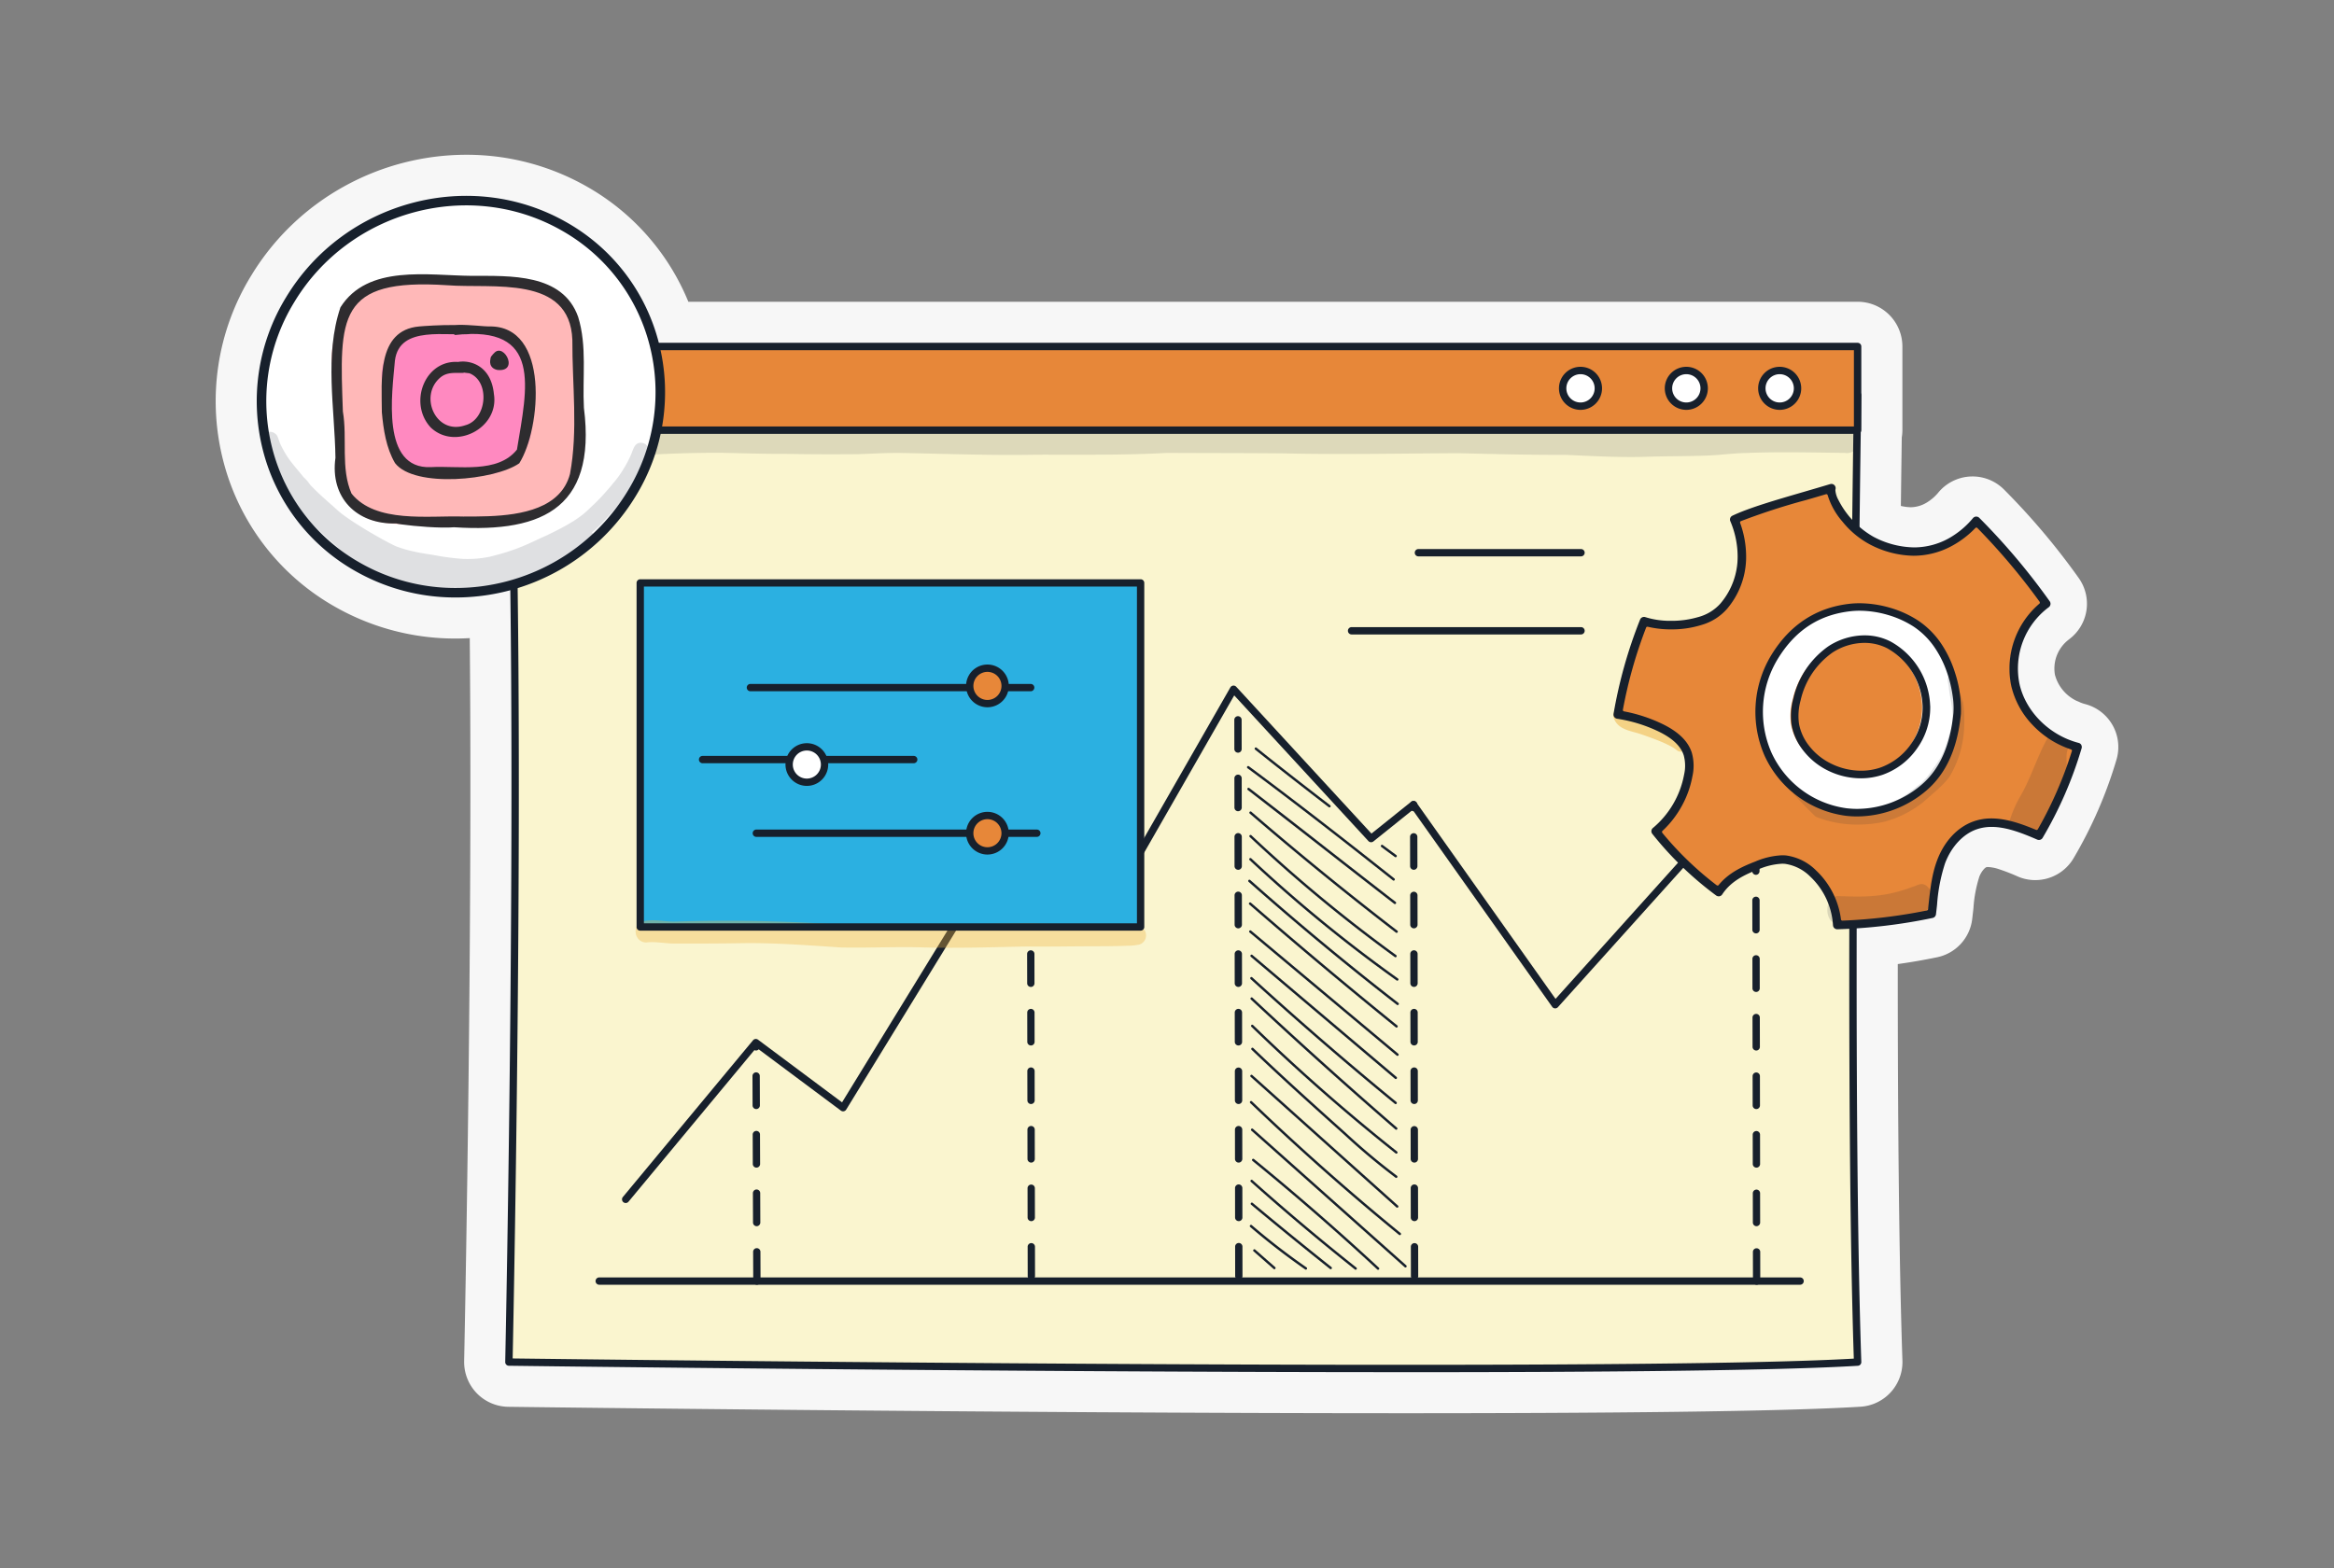
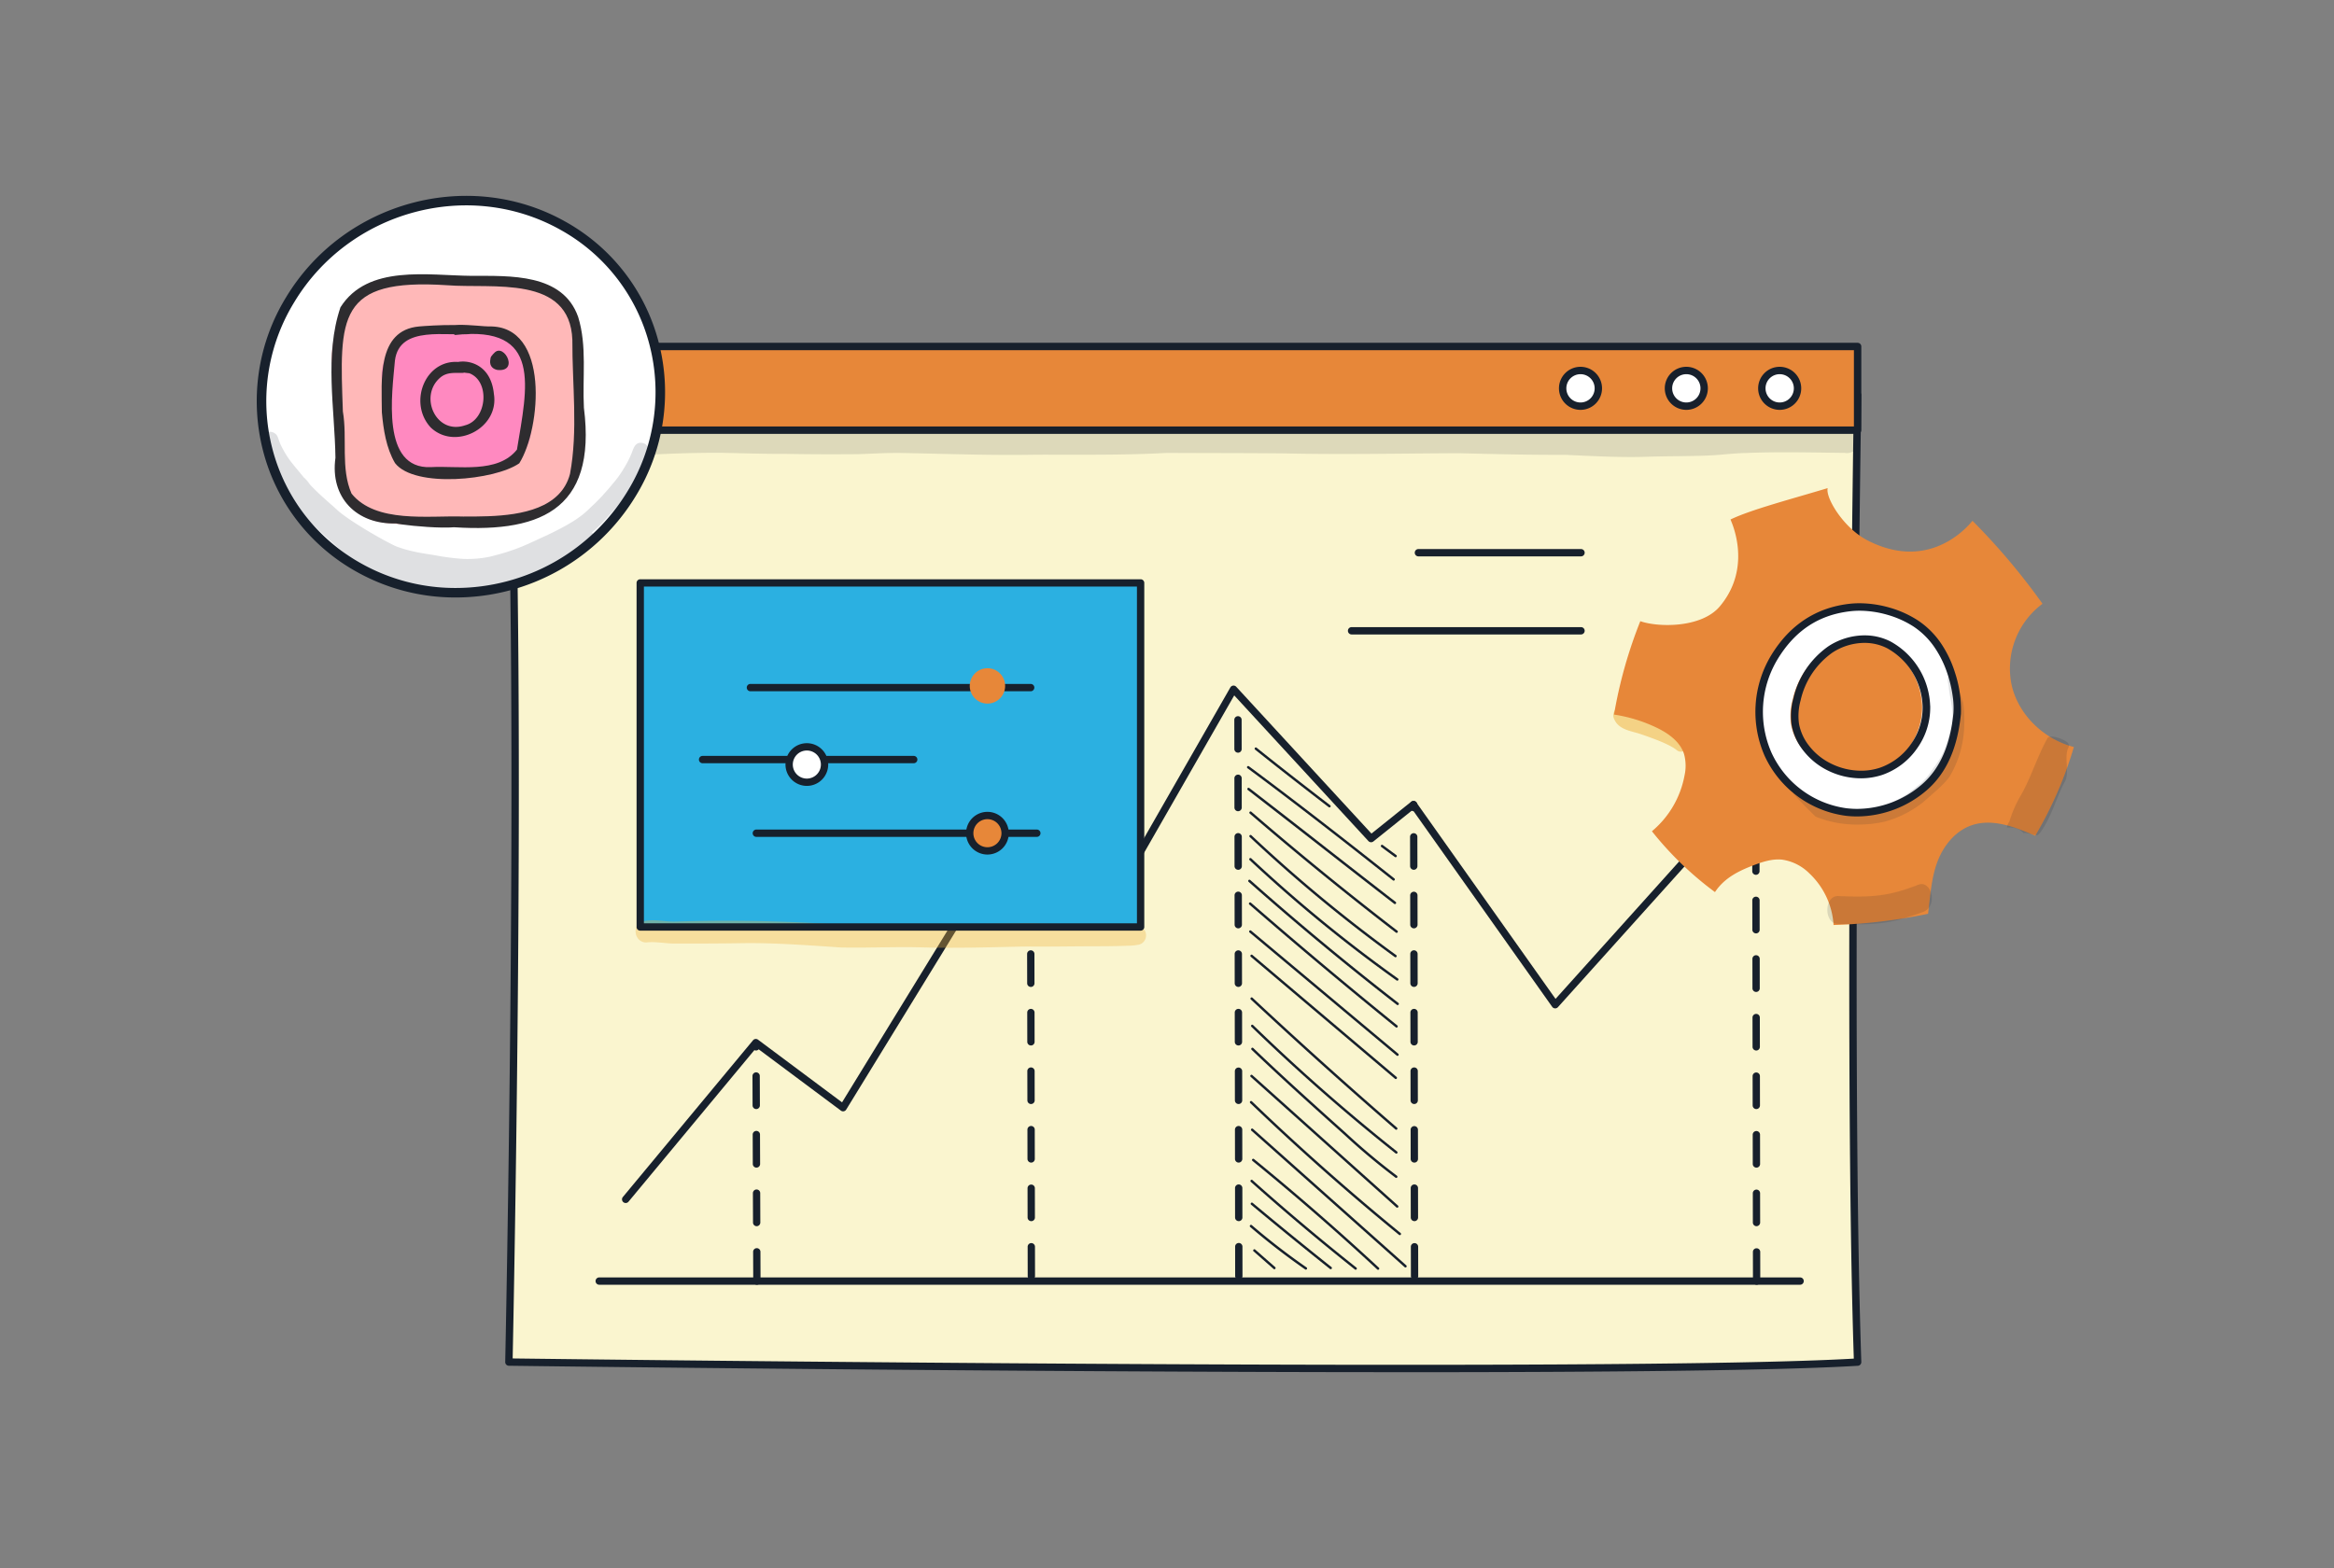
<svg xmlns="http://www.w3.org/2000/svg" width="625" height="420" viewBox="0 0 625 420">
  <rect x="0" y="0" width="625" height="420" fill="#808080" stroke="none" />
  <defs>
    <clipPath id="clip-path">
      <rect id="Rectangle_7994" data-name="Rectangle 7994" width="625" height="420" transform="translate(8622 2301)" fill="#e2e2e2" stroke="#c6c6c6" stroke-width="2" stroke-dasharray="10" />
    </clipPath>
    <clipPath id="clip-path-2">
      <rect id="Rectangle_8131" data-name="Rectangle 8131" width="361.683" height="7.825" transform="translate(78.076 73.135)" fill="none" />
    </clipPath>
    <clipPath id="clip-path-3">
      <rect id="Rectangle_8130" data-name="Rectangle 8130" width="361.673" height="7.823" transform="translate(78.079 73.137)" fill="none" />
    </clipPath>
    <clipPath id="clip-path-4">
      <rect id="Rectangle_8133" data-name="Rectangle 8133" width="103.591" height="49.395" transform="translate(12.338 74.207)" fill="none" />
    </clipPath>
    <clipPath id="clip-path-5">
      <rect id="Rectangle_8132" data-name="Rectangle 8132" width="103.591" height="49.387" transform="translate(12.338 74.215)" fill="none" />
    </clipPath>
    <clipPath id="clip-path-6">
      <rect id="Rectangle_8136" data-name="Rectangle 8136" width="136.723" height="7.38" transform="translate(112.44 205.047)" fill="none" />
    </clipPath>
    <clipPath id="clip-path-7">
      <rect id="Rectangle_8135" data-name="Rectangle 8135" width="136.72" height="7.377" transform="translate(112.443 205.05)" fill="none" />
    </clipPath>
    <clipPath id="clip-path-8">
      <rect id="Rectangle_8138" data-name="Rectangle 8138" width="19.819" height="12.145" transform="translate(374.223 147.756)" fill="none" />
    </clipPath>
    <clipPath id="clip-path-9">
      <rect id="Rectangle_8137" data-name="Rectangle 8137" width="19.819" height="12.146" transform="translate(374.224 147.755)" fill="none" />
    </clipPath>
    <clipPath id="clip-path-10">
      <rect id="Rectangle_8140" data-name="Rectangle 8140" width="45.935" height="40.368" transform="translate(422.342 139.048)" fill="none" />
    </clipPath>
    <clipPath id="clip-path-12">
      <rect id="Rectangle_8142" data-name="Rectangle 8142" width="16.597" height="26.412" transform="translate(479.667 155.847)" fill="none" />
    </clipPath>
    <clipPath id="clip-path-13">
      <rect id="Rectangle_8141" data-name="Rectangle 8141" width="16.597" height="26.41" transform="translate(479.667 155.848)" fill="none" />
    </clipPath>
    <clipPath id="clip-path-14">
      <rect id="Rectangle_8144" data-name="Rectangle 8144" width="27.985" height="10.795" transform="translate(431.571 195.344)" fill="none" />
    </clipPath>
    <clipPath id="clip-path-15">
      <rect id="Rectangle_8143" data-name="Rectangle 8143" width="27.984" height="10.793" transform="translate(431.572 195.344)" fill="none" />
    </clipPath>
  </defs>
  <g id="publicite-instagram-ads-illustration-grand" transform="translate(-8622 -2301)" clip-path="url(#clip-path)">
-     <path id="Tracé_38819" data-name="Tracé 38819" d="M507.98,152.848l-.047-.083a11.886,11.886,0,0,0-7.4-5.646l.052.014a10.925,10.925,0,0,1-1.184-.389c-.377-.179-.757-.345-1.144-.5a10.834,10.834,0,0,1-5.743-6.953,9.735,9.735,0,0,1,3.778-9.484l-.006-.008a11.871,11.871,0,0,0,2.637-16.372l-.031-.045a187.369,187.369,0,0,0-20-23.7,11.9,11.9,0,0,0-8.3-3.517h-.188l-.617.018a11.9,11.9,0,0,0-8.536,4.337l.033-.04a12.331,12.331,0,0,1-2.873,2.537l-.068.044a8.439,8.439,0,0,1-4.476,1.349,13.179,13.179,0,0,1-2.608-.347c.09-7.33.174-13.544.24-18.346a11.949,11.949,0,0,0,.166-1.944V51.339A11.988,11.988,0,0,0,439.678,39.37H126.569A62.806,62.806,0,0,0,99.307,8.47,65.006,65.006,0,0,0,67.106,0,67.7,67.7,0,0,0,34.5,8.412,66.9,66.9,0,0,0,9.491,32.4,64.167,64.167,0,0,0,2.059,82.109,62.8,62.8,0,0,0,32.043,121.12a65.012,65.012,0,0,0,32.074,8.462h.125c1.266,0,2.53-.044,3.793-.116.116,12.732.166,25.921.166,39.154,0,76-1.646,153.394-1.67,154.5v.251a12.027,12.027,0,0,0,3.236,8.207l.231.239a12.011,12.011,0,0,0,8.285,3.55h.085c1.992.025,133.3,1.716,239.64,1.721,26.8,0,52.01-.107,73.2-.377,10.6-.135,20.183-.31,28.473-.534s15.278-.495,20.746-.83h.009a11.988,11.988,0,0,0,11.244-11.964c0-.134,0-.266-.007-.4v-.007c-.931-27.529-1.244-65.5-1.243-103.8v-2.4q5.3-.738,10.541-1.826a11.885,11.885,0,0,0,9.39-10.235c.1-.813.181-1.56.256-2.209l.019-.194.017-.142.016-.157c.021-.19.033-.341.043-.487a34.98,34.98,0,0,1,1.56-8.177,6.7,6.7,0,0,1,1.22-2,3.056,3.056,0,0,1,.5-.444l.089-.054a1.392,1.392,0,0,1,.41-.068h.108a10.551,10.551,0,0,1,2.911.573,51.887,51.887,0,0,1,5.038,1.955h-.012a11.857,11.857,0,0,0,4.712.976h.008a11.9,11.9,0,0,0,10.175-5.74l.054-.091A117.043,117.043,0,0,0,509,162l.009-.03a11.9,11.9,0,0,0-1.026-9.124" transform="translate(8679.758 2342.456)" fill="#f7f7f7" />
    <path id="Tracé_38820" data-name="Tracé 38820" d="M78.516,323.383s3.788-175.019,0-259.009H439.679s-2.83,175.128,0,259.009c-63.445,3.9-361.163,0-361.163,0" transform="translate(8679.758 2342.456)" fill="#faf5cf" />
    <path id="Tracé_38821" data-name="Tracé 38821" d="M318,326.09c-106.225,0-237.514-1.693-239.494-1.719a.987.987,0,0,1-.976-1v-.012c.038-1.751,3.745-175.948,0-258.943a.989.989,0,0,1,.944-1.032H439.677a.992.992,0,0,1,.988,1V64.4c-.028,1.751-2.794,176.061,0,258.959a.987.987,0,0,1-.927,1.02c-21.029,1.29-68.211,1.721-121.743,1.721M79.523,322.413c18.956.241,296.361,3.689,359.134.045-2.636-80.01-.207-242.73.016-257.09H79.548c3.525,80.156.273,242.732-.024,257.044" transform="translate(8679.758 2342.456)" fill="#17202c" />
    <rect id="Rectangle_8129" data-name="Rectangle 8129" width="361.163" height="22.408" transform="translate(8758.273 2393.814)" fill="#e78739" />
    <path id="Tracé_38822" data-name="Tracé 38822" d="M439.677,74.754H78.514a.988.988,0,0,1-.988-.988V51.358a.99.99,0,0,1,.988-.99H439.677a.989.989,0,0,1,.988.99V73.766a.988.988,0,0,1-.988.988M79.5,72.776H438.685V52.34H79.5Z" transform="translate(8679.758 2342.456)" fill="#17202c" />
    <path id="Tracé_38823" data-name="Tracé 38823" d="M360.685,62.56a4.778,4.778,0,1,1,4.778,4.778,4.778,4.778,0,0,1-4.778-4.778" transform="translate(8679.758 2342.456)" fill="#fff" />
    <path id="Tracé_38824" data-name="Tracé 38824" d="M365.469,68.328a5.767,5.767,0,1,1,5.766-5.768,5.767,5.767,0,0,1-5.766,5.768m0-9.556a3.79,3.79,0,1,0,3.79,3.79,3.79,3.79,0,0,0-3.79-3.79" transform="translate(8679.758 2342.456)" fill="#17202c" />
    <path id="Tracé_38825" data-name="Tracé 38825" d="M389.028,62.56a4.778,4.778,0,1,1,4.778,4.778,4.778,4.778,0,0,1-4.778-4.778" transform="translate(8679.758 2342.456)" fill="#fff" />
    <path id="Tracé_38826" data-name="Tracé 38826" d="M393.806,68.328a5.767,5.767,0,1,1,5.766-5.768,5.767,5.767,0,0,1-5.766,5.768m0-9.556a3.79,3.79,0,1,0,3.79,3.79,3.79,3.79,0,0,0-3.79-3.79" transform="translate(8679.758 2342.456)" fill="#17202c" />
    <g id="Groupe_11539" data-name="Groupe 11539" transform="translate(8679.758 2342.456)" opacity="0.129">
      <g id="Groupe_11538" data-name="Groupe 11538">
        <g id="Groupe_11537" data-name="Groupe 11537" clip-path="url(#clip-path-2)">
          <g id="Groupe_11536" data-name="Groupe 11536">
            <g id="Groupe_11535" data-name="Groupe 11535" clip-path="url(#clip-path-3)">
              <path id="Tracé_38827" data-name="Tracé 38827" d="M438.418,74.785a2.824,2.824,0,0,0-1.446-.362c-.9-.1-1.812-.01-2.711-.111-3.7-.178-7.4-.273-11.1-.352-11.117-.379-22.192.9-33.3.707-5.653.063-11.307.243-16.96.008-4.379-.036-8.734-.494-13.109-.6-12.65.083-25.281-.929-37.931-.634q-16.465.219-32.928-.178c-8.764-.089-17.525-.008-26.289-.065-7.307-.279-14.587.466-21.89.454-15.992.227-32,.257-47.985-.219-5.833-.091-11.676-.288-17.5.083-4.889.283-9.789.1-14.684.168-5.42-.018-10.84-.069-16.262-.087-6.386-.275-12.777-.421-19.167-.194-5.211.008-10.408.407-15.614.559-4.794.01-9.587.085-14.381.067a103.7,103.7,0,0,0-10.666-.186c-1.865.162-4.039-.484-5.507.956a3.233,3.233,0,0,0,2.266,5.472c4.2.138,8.422-.036,12.617.364,6.169.2,12.36.233,18.525-.067,7.566-.488,15.144-.763,22.728-.747,5.857.117,11.712.326,17.572.294,6.426.128,12.856.128,19.282.081,4.173-.134,8.343-.425,12.522-.3,11.642.217,23.279.664,34.927.445,11.763-.032,23.532.168,35.283-.484,10.5.057,20.991.03,31.485.134,15.571.344,31.14.01,46.708-.051,9.453.225,18.9.478,28.359.433,7.082.31,14.17.727,21.262.539,5.647-.2,11.3-.13,16.948-.348,3.409-.124,6.8-.611,10.206-.678,8.854-.36,17.713-.132,26.563-.032a3.228,3.228,0,0,0,2.739-.779,2.768,2.768,0,0,0-.553-4.3" fill="#17202c" />
            </g>
          </g>
        </g>
      </g>
    </g>
    <path id="Tracé_38828" data-name="Tracé 38828" d="M414.029,62.56a4.778,4.778,0,1,1,4.778,4.778,4.778,4.778,0,0,1-4.778-4.778" transform="translate(8679.758 2342.456)" fill="#fff" />
    <path id="Tracé_38829" data-name="Tracé 38829" d="M418.807,68.328a5.767,5.767,0,1,1,5.766-5.768,5.767,5.767,0,0,1-5.766,5.768m0-9.556a3.79,3.79,0,1,0,3.79,3.79,3.79,3.79,0,0,0-3.79-3.79" transform="translate(8679.758 2342.456)" fill="#17202c" />
    <path id="Tracé_38830" data-name="Tracé 38830" d="M19.969,38.78C35.206,13.58,68.018,4.79,93.256,19.154S126.6,65.6,111.365,90.8s-48.049,33.991-73.287,19.626S4.732,63.98,19.969,38.78" transform="translate(8679.758 2342.456)" fill="#fff" />
    <g id="Groupe_11544" data-name="Groupe 11544" transform="translate(8679.758 2342.456)" opacity="0.14">
      <g id="Groupe_11543" data-name="Groupe 11543">
        <g id="Groupe_11542" data-name="Groupe 11542" clip-path="url(#clip-path-4)">
          <g id="Groupe_11541" data-name="Groupe 11541">
            <g id="Groupe_11540" data-name="Groupe 11540" clip-path="url(#clip-path-5)">
              <path id="Tracé_38831" data-name="Tracé 38831" d="M113.885,77.138c-1.686-.032-2.049,1.686-2.565,2.945a28.4,28.4,0,0,1-2.14,4.113,25.6,25.6,0,0,1-2.87,3.924c.2-.2-1.551,1.933-3.448,3.936-1.749,1.784-1.445,1.432-2.63,2.565-2.59,2.609-5.68,4.475-11.391,7.232-5.34,2.4-7.849,3.939-15.484,5.822a30.084,30.084,0,0,1-6.957.582,63.3,63.3,0,0,1-7.13-.879h.04c-2.042-.375-4.109-.613-6.133-1.079a32.928,32.928,0,0,1-4.893-1.425C44.65,103.206,35.32,97.774,32.5,95.1c-2.136-1.942-4.367-3.788-6.38-5.859-1.684-1.662-.616-.921-2.376-2.7-.038-.032-.078-.048-.117-.078-2.8-3.486-4.285-4.777-6.249-8.843-.261-.6-.146-.318-.677-1.775a2.221,2.221,0,0,0-4.283,0,4.575,4.575,0,0,0,.568,2.751,32.863,32.863,0,0,0,3.093,5.728c.755,1.168,1.564,2.294,2.4,3.392a2.5,2.5,0,0,0-.947,1.882,2.524,2.524,0,0,0-.566-.2c-1.594-.475,18.386,19.989,27.713,24.493,7.763,3.7,28.652,3.3,26.1,3.381-8.741.765-15.991.41-22.857-1.673,2.577.3,5.2.352,7.778.558,2.99.182,5.954.707,8.952.781a75.148,75.148,0,0,0,9.629-.387,81.078,81.078,0,0,0,16.082-5.507,40.07,40.07,0,0,0,8.931-5.7c.6-.583,1.438-1.022,1.721-1.843a2.3,2.3,0,0,0-.254-2.337,32.913,32.913,0,0,0,4.043-3.99c.74-.838,3.1-3.292,4.836-5.611,1.227-1.8,2.357-3.67,3.478-5.539a37.762,37.762,0,0,0,2.414-5.3c.831-1.558.356-3.471-1.651-3.58M21.785,96.68c-.348-.633-.714-1.258-1.074-1.885.851,1.019,1.707,2.038,2.593,3.027a36.034,36.034,0,0,0,3.163,4.594c-.119-.116-.246-.223-.362-.34a33.887,33.887,0,0,1-4.32-5.4" fill="#17202c" />
            </g>
          </g>
        </g>
      </g>
    </g>
    <path id="Tracé_38832" data-name="Tracé 38832" d="M64.23,118.583a53.979,53.979,0,0,1-26.782-7.045A51.807,51.807,0,0,1,12.7,79.353a53.2,53.2,0,0,1,6.174-41.228C34.444,12.376,68.091,3.37,93.885,18.052A51.805,51.805,0,0,1,118.63,50.239a53.2,53.2,0,0,1-6.176,41.227,56.47,56.47,0,0,1-48.226,27.118M21.06,39.447h0a50.671,50.671,0,0,0-5.888,39.264A49.279,49.279,0,0,0,38.71,109.323a51.458,51.458,0,0,0,25.533,6.715,53.9,53.9,0,0,0,46.031-25.892,50.666,50.666,0,0,0,5.888-39.262A49.278,49.278,0,0,0,92.625,20.27c-24.6-14-56.707-5.4-71.566,19.177" transform="translate(8679.758 2342.456)" fill="#17202c" />
    <path id="Tracé_38833" data-name="Tracé 38833" d="M365.637,107.572h-43.6a.981.981,0,0,1,0-1.961h43.6a.981.981,0,0,1,0,1.961" transform="translate(8679.758 2342.456)" fill="#17202c" />
    <path id="Tracé_38834" data-name="Tracé 38834" d="M365.639,128.486H304.2a.981.981,0,1,1-.063-1.961h61.5a.981.981,0,0,1,0,1.961" transform="translate(8679.758 2342.456)" fill="#17202c" />
    <path id="Tracé_38835" data-name="Tracé 38835" d="M109.785,280.778a.981.981,0,0,1-.753-1.607l34.852-41.98a.98.98,0,0,1,1.341-.161l22.5,16.786,49.737-81.067a.983.983,0,0,1,1.354-.319c.02.012.039.025.058.038l25.259,18.365,27.576-48.157a.979.979,0,0,1,1.571-.179l36.212,39.327,10.621-8.52a.976.976,0,0,1,1.372.147c.014.017.027.035.04.053l37.26,52.6,53-58.939a.98.98,0,1,1,1.459,1.31l-53.82,59.848a.983.983,0,0,1-1.388.072.972.972,0,0,1-.142-.159l-37.364-52.75-10.519,8.442a.979.979,0,0,1-1.335-.1L272.745,144.81l-27.452,47.949a.98.98,0,0,1-1.339.358,1.046,1.046,0,0,1-.089-.058l-25.28-18.382-49.745,81.08a.981.981,0,0,1-1.348.323h0c-.025-.015-.05-.032-.073-.049L144.8,239.159l-34.257,41.266a.975.975,0,0,1-.755.354" transform="translate(8679.758 2342.456)" fill="#17202c" />
    <path id="Tracé_38836" data-name="Tracé 38836" d="M144.925,302.673a.981.981,0,0,1-.981-.977l-.028-7.843a.978.978,0,1,1,1.956-.008l.028,7.843a.982.982,0,0,1-.976.985m-.059-15.685a.982.982,0,0,1-.981-.979l-.028-7.843a.979.979,0,0,1,1.957-.068c0,.021,0,.041,0,.062l.028,7.843a.982.982,0,0,1-.976.985m-.057-15.687a.979.979,0,0,1-.981-.977l-.028-7.843a.979.979,0,0,1,1.957-.07c0,.021,0,.041,0,.062l.029,7.843a.981.981,0,0,1-.977.985m-.059-15.685a.983.983,0,0,1-.98-.979l-.028-7.843a.979.979,0,1,1,1.957-.068c0,.021,0,.041,0,.062l.028,7.843a.982.982,0,0,1-.976.985Zm-.057-15.687a.981.981,0,0,1-.981-.977v-.8a.982.982,0,0,1,.976-.985,1,1,0,0,1,.983.977v.8a.981.981,0,0,1-.977.985Z" transform="translate(8679.758 2342.456)" fill="#17202c" />
    <path id="Tracé_38837" data-name="Tracé 38837" d="M218.423,301.322a.981.981,0,0,1-.981-.979l-.014-7.843a.98.98,0,0,1,1.96-.006v.006l.014,7.845a.979.979,0,0,1-.977.981Zm-.029-15.685a.979.979,0,0,1-.981-.977l-.014-7.843a.979.979,0,0,1,1.959,0l.016,7.843a.982.982,0,0,1-.978.983Zm-.03-15.687a.981.981,0,0,1-.981-.979l-.014-7.843a.98.98,0,1,1,1.96-.006v.006l.014,7.843a.979.979,0,0,1-.975.983m-.029-15.685a.982.982,0,0,1-.981-.979l-.018-7.848a.978.978,0,1,1,1.956,0l.014,7.843a.981.981,0,0,1-.979.983Zm-.028-15.687a.981.981,0,0,1-.981-.979l-.014-7.843a.979.979,0,1,1,1.958,0l.014,7.843a.981.981,0,0,1-.979.983m-.028-15.685a.981.981,0,0,1-.981-.979l-.016-7.845a.98.98,0,0,1,1.96-.006v.006l.014,7.845a.979.979,0,0,1-.975.983Zm-.031-15.687a.981.981,0,0,1-.981-.979l-.014-7.843a.98.98,0,1,1,1.96-.006l.014,7.843a.98.98,0,0,1-.977.983m-.029-15.685a.981.981,0,0,1-.981-.979l-.014-7.845a.978.978,0,1,1,1.956,0l.014,7.845a.981.981,0,0,1-.979.983Zm-.028-15.687a.981.981,0,0,1-.981-.979v-1.589a.98.98,0,1,1,1.959-.005v1.589a.981.981,0,0,1-.979.983Z" transform="translate(8679.758 2342.456)" fill="#17202c" />
    <path id="Tracé_38838" data-name="Tracé 38838" d="M273.976,301.321a.978.978,0,0,1-.981-.975l-.01-7.846a.98.98,0,1,1,1.959-.062c0,.021,0,.041,0,.062l.012,7.843a.979.979,0,0,1-.977.981Zm-.024-15.685a.982.982,0,0,1-.981-.979l-.01-7.843a.98.98,0,0,1,1.959-.063v.063l.012,7.845a.978.978,0,0,1-.975.981Zm-.022-15.685a.981.981,0,0,1-.981-.979l-.012-7.845a.979.979,0,1,1,1.958,0l.012,7.843a.984.984,0,0,1-.981.983Zm-.024-15.687a.979.979,0,0,1-.981-.977l-.012-7.843a.981.981,0,0,1,1.961-.006l.012,7.845a.98.98,0,0,1-.977.983Zm-.03-15.682a.982.982,0,0,1-.981-.979l-.01-7.845a.98.98,0,1,1,1.96-.006v.006l.01,7.843a.981.981,0,0,1-.979.983m-.022-15.687a.979.979,0,0,1-.981-.977l-.012-7.843a.978.978,0,1,1,1.956,0l.012,7.843a.983.983,0,0,1-.977.979Zm-.025-15.687a.981.981,0,0,1-.981-.979l-.012-7.843a.98.98,0,1,1,1.959-.006l.012,7.843a.98.98,0,0,1-.977.983Zm-.024-15.687a.976.976,0,0,1-.979-.973v0l-.012-7.843a.98.98,0,1,1,1.959,0l.012,7.841a.979.979,0,0,1-.975.983Zm-.023-15.685a.979.979,0,0,1-.981-.977l-.012-7.843a.98.98,0,0,1,1.96-.006l.01,7.845a.978.978,0,0,1-.974.976Zm-.024-15.685a.979.979,0,0,1-.981-.977l-.012-7.845a.981.981,0,0,1,1.961,0l.012,7.845a.981.981,0,0,1-.979.983Z" transform="translate(8679.758 2342.456)" fill="#17202c" />
    <path id="Tracé_38839" data-name="Tracé 38839" d="M321.035,301.321a.98.98,0,0,1-.98-.979l-.014-7.843a.979.979,0,0,1,1.958,0l.016,7.845a.979.979,0,0,1-.977.981ZM321,285.636a.982.982,0,0,1-.981-.979l-.014-7.843a.979.979,0,1,1,1.957,0l.014,7.843a.981.981,0,0,1-.979.983Zm-.028-15.687a.981.981,0,0,1-.981-.979l-.01-7.843a.98.98,0,0,1,1.959,0l.014,7.843a.979.979,0,0,1-.975.983Zm-.029-15.685a.983.983,0,0,1-.98-.979l-.014-7.845a.977.977,0,1,1,1.955,0l.014,7.843a.982.982,0,0,1-.978.983Zm-.031-15.687a.98.98,0,0,1-.978-.979l-.016-7.843a.979.979,0,0,1,1.958,0l.014,7.843a.98.98,0,0,1-.977.983Zm-.028-15.685a.982.982,0,0,1-.98-.981l-.014-7.843a.98.98,0,0,1,1.96-.006v.006l.014,7.845a.981.981,0,0,1-.979.983Zm-.028-15.687a.981.981,0,0,1-.98-.979l-.014-7.843a.98.98,0,1,1,1.96-.006v.006l.014,7.843a.981.981,0,0,1-.979.983Zm-.031-15.685a.982.982,0,0,1-.981-.979l-.014-7.845a.978.978,0,1,1,1.957,0l.014,7.845a.981.981,0,0,1-.979.983Zm-.03-15.69a.979.979,0,0,1-.981-.977v-.785a.98.98,0,0,1,1.96-.006v.787a.98.98,0,0,1-.977.983" transform="translate(8679.758 2342.456)" fill="#17202c" />
    <path id="Tracé_38840" data-name="Tracé 38840" d="M412.63,302.673a.983.983,0,0,1-.98-.979l-.012-7.843a.979.979,0,0,1,1.957,0l.014,7.845a.978.978,0,0,1-.975.981Zm-.026-15.685a.981.981,0,0,1-.981-.979l-.012-7.845a.976.976,0,0,1,.971-.981h0a.976.976,0,0,1,.977.975v0l.016,7.843a.982.982,0,0,1-.98.983Zm-.026-15.687a.979.979,0,0,1-.98-.978l-.014-7.843a.981.981,0,1,1,1.962,0l.014,7.845a.979.979,0,0,1-.977.981h-.005Zm-.028-15.685a.981.981,0,0,1-.979-.979l-.014-7.845a.979.979,0,1,1,1.958,0l.012,7.843a.981.981,0,0,1-.979.983Zm-.026-15.687a.981.981,0,0,1-.981-.979l-.014-7.843a.98.98,0,0,1,1.96-.006v.006l.014,7.842a.979.979,0,0,1-.975.983Zm-.027-15.685a.981.981,0,0,1-.981-.981l-.014-7.843a.98.98,0,1,1,1.959-.062c0,.021,0,.041,0,.062l.01,7.843a.976.976,0,0,1-.968.984h0Zm-.03-15.687a.981.981,0,0,1-.979-.979l-.014-7.843a.98.98,0,1,1,1.959,0l.012,7.843a.976.976,0,0,1-.969.983h-.009Zm-.027-15.685a.981.981,0,0,1-.979-.979l-.014-7.845a.978.978,0,1,1,1.956,0l.012,7.843a.982.982,0,0,1-.98.981Zm-.026-15.687a.981.981,0,0,1-.981-.979l-.014-7.843a.979.979,0,0,1,1.958,0l.016,7.843a.982.982,0,0,1-.981.983Z" transform="translate(8679.758 2342.456)" fill="#17202c" />
    <path id="Tracé_38841" data-name="Tracé 38841" d="M424.243,302.672H102.673a.981.981,0,0,1,0-1.961h321.57a.981.981,0,0,1,.063,1.961Z" transform="translate(8679.758 2342.456)" fill="#17202c" />
    <path id="Tracé_38842" data-name="Tracé 38842" d="M283.5,298.518a.324.324,0,0,1-.218-.081l-5.352-4.7a.323.323,0,0,1-.036-.454l.005-.006a.324.324,0,0,1,.457-.033h0l5.357,4.7a.327.327,0,0,1-.216.572" transform="translate(8679.758 2342.456)" fill="#17202c" />
    <path id="Tracé_38843" data-name="Tracé 38843" d="M291.923,298.624a.335.335,0,0,1-.187-.057,181.422,181.422,0,0,1-14.717-11.37.329.329,0,0,1,.427-.5,179.49,179.49,0,0,0,14.664,11.328.328.328,0,0,1-.187.6" transform="translate(8679.758 2342.456)" fill="#17202c" />
    <path id="Tracé_38844" data-name="Tracé 38844" d="M298.572,298.509a.317.317,0,0,1-.2-.071c-7.068-5.621-14.168-11.407-21.1-17.195a.326.326,0,0,1,.39-.522l.027.022c6.929,5.784,14.025,11.566,21.089,17.185a.326.326,0,0,1-.2.582" transform="translate(8679.758 2342.456)" fill="#17202c" />
    <path id="Tracé_38845" data-name="Tracé 38845" d="M305.255,298.652a.317.317,0,0,1-.2-.071c-9.478-7.517-18.853-15.413-27.865-23.467a.326.326,0,0,1,.4-.511l.028.025c9,8.044,18.371,15.931,27.839,23.442a.326.326,0,0,1-.2.582" transform="translate(8679.758 2342.456)" fill="#17202c" />
    <path id="Tracé_38846" data-name="Tracé 38846" d="M311.262,298.666a.326.326,0,0,1-.222-.087c-10.772-10-22.008-19.774-33.4-29.063a.327.327,0,0,1,.385-.529l.021.017.007.005c11.4,9.3,22.645,19.087,33.425,29.09a.327.327,0,0,1-.222.568" transform="translate(8679.758 2342.456)" fill="#17202c" />
    <path id="Tracé_38847" data-name="Tracé 38847" d="M318.6,298.046a.319.319,0,0,1-.218-.083l-41.06-36.568a.327.327,0,0,1,.435-.488l41.06,36.568a.328.328,0,0,1-.218.572" transform="translate(8679.758 2342.456)" fill="#17202c" />
    <path id="Tracé_38848" data-name="Tracé 38848" d="M317.085,289.39a.333.333,0,0,1-.208-.073c-13.694-11.183-27.1-23.064-39.85-35.311a.327.327,0,0,1,.454-.47c12.735,12.235,26.13,24.1,39.811,35.275a.327.327,0,0,1-.207.58" transform="translate(8679.758 2342.456)" fill="#17202c" />
    <path id="Tracé_38849" data-name="Tracé 38849" d="M316.385,282.034a.319.319,0,0,1-.218-.083l-39.017-34.96a.327.327,0,0,1,.435-.488L316.6,281.466a.326.326,0,0,1,.028.46.322.322,0,0,1-.246.11" transform="translate(8679.758 2342.456)" fill="#17202c" />
    <path id="Tracé_38850" data-name="Tracé 38850" d="M316.124,274.059a.319.319,0,0,1-.191-.063A173.7,173.7,0,0,1,302.3,262.583c-8.241-7.391-16.761-15.034-24.9-22.838a.327.327,0,0,1,.434-.489l.018.017c8.132,7.8,16.648,15.435,24.885,22.824a173.988,173.988,0,0,0,13.578,11.37.327.327,0,0,1-.191.592" transform="translate(8679.758 2342.456)" fill="#17202c" />
    <path id="Tracé_38851" data-name="Tracé 38851" d="M316.149,267.556a.317.317,0,0,1-.2-.071c-13.368-10.609-26.354-22.016-38.6-33.9a.327.327,0,0,1,.42-.5.108.108,0,0,1,.016.014.178.178,0,0,1,.02.019c12.225,11.871,25.194,23.261,38.546,33.859a.326.326,0,0,1-.2.582" transform="translate(8679.758 2342.456)" fill="#17202c" />
    <path id="Tracé_38852" data-name="Tracé 38852" d="M316.116,261.153a.331.331,0,0,1-.214-.079c-13.063-11.3-26.089-23.017-38.715-34.813a.327.327,0,0,1,.446-.478c12.62,11.791,25.64,23.5,38.7,34.8a.327.327,0,0,1-.214.574" transform="translate(8679.758 2342.456)" fill="#17202c" />
-     <path id="Tracé_38853" data-name="Tracé 38853" d="M315.966,254.292a.333.333,0,0,1-.207-.073c-13.112-10.75-26.11-21.992-38.627-33.409a.327.327,0,1,1,.44-.484c12.511,11.411,25.5,22.645,38.6,33.387a.328.328,0,0,1,.045.46.323.323,0,0,1-.252.12" transform="translate(8679.758 2342.456)" fill="#17202c" />
    <path id="Tracé_38854" data-name="Tracé 38854" d="M316,247.577a.327.327,0,0,1-.212-.077l-38.6-32.671a.327.327,0,1,1,.423-.5l38.6,32.67a.326.326,0,0,1-.211.576" transform="translate(8679.758 2342.456)" fill="#17202c" />
    <path id="Tracé_38855" data-name="Tracé 38855" d="M316.457,241.368a.317.317,0,0,1-.21-.077l-39.4-32.974a.326.326,0,0,1,.419-.5l39.4,32.974a.327.327,0,0,1-.209.578" transform="translate(8679.758 2342.456)" fill="#17202c" />
    <path id="Tracé_38856" data-name="Tracé 38856" d="M316.2,233.789a.325.325,0,0,1-.2-.073c-13.2-10.679-26.388-21.744-39.211-32.884a.327.327,0,0,1,.429-.494c12.817,11.138,26,22.2,39.193,32.87a.327.327,0,0,1-.2.582" transform="translate(8679.758 2342.456)" fill="#17202c" />
    <path id="Tracé_38857" data-name="Tracé 38857" d="M316.505,227.77a.336.336,0,0,1-.2-.069c-13.533-10.5-26.893-21.583-39.708-32.949a.328.328,0,0,1-.028-.462.324.324,0,0,1,.456-.031h.006c12.8,11.356,26.154,22.431,39.677,32.921a.328.328,0,0,1-.2.586" transform="translate(8679.758 2342.456)" fill="#17202c" />
    <path id="Tracé_38858" data-name="Tracé 38858" d="M316.4,221.223a.328.328,0,0,1-.189-.061,383.959,383.959,0,0,1-39.361-32.237.328.328,0,0,1,.448-.478,382.979,382.979,0,0,0,39.292,32.182.327.327,0,0,1-.189.594" transform="translate(8679.758 2342.456)" fill="#17202c" />
    <path id="Tracé_38859" data-name="Tracé 38859" d="M315.921,214.958a.319.319,0,0,1-.191-.063,397.444,397.444,0,0,1-38.835-32.144.326.326,0,1,1,.447-.475,396.784,396.784,0,0,0,38.77,32.091.328.328,0,0,1,.073.458.322.322,0,0,1-.265.134" transform="translate(8679.758 2342.456)" fill="#17202c" />
    <path id="Tracé_38860" data-name="Tracé 38860" d="M316.23,208.416a.336.336,0,0,1-.2-.067c-13.274-10.211-26.433-20.932-39.111-31.865a.327.327,0,1,1,.4-.518.207.207,0,0,1,.028.024c12.668,10.925,25.819,21.638,39.083,31.84a.327.327,0,0,1-.2.586" transform="translate(8679.758 2342.456)" fill="#17202c" />
    <path id="Tracé_38861" data-name="Tracé 38861" d="M315.777,200.711a.316.316,0,0,1-.2-.069c-6.121-4.732-12.2-9.472-18.629-14.493q-9.93-7.76-20.568-16a.328.328,0,0,1-.057-.46.322.322,0,0,1,.451-.064h.007q10.653,8.233,20.57,16c6.431,5.021,12.506,9.761,18.625,14.493a.327.327,0,0,1-.2.586" transform="translate(8679.758 2342.456)" fill="#17202c" />
    <path id="Tracé_38862" data-name="Tracé 38862" d="M315.424,194.426a.317.317,0,0,1-.2-.071c-10.609-8.41-24.622-19.427-38.932-30.034a.327.327,0,0,1,.39-.525c14.316,10.614,28.335,21.632,38.949,30.048a.326.326,0,0,1-.2.582" transform="translate(8679.758 2342.456)" fill="#17202c" />
    <path id="Tracé_38863" data-name="Tracé 38863" d="M298.245,174.817a.33.33,0,0,1-.2-.067c-7.411-5.684-13.86-10.725-19.713-15.415a.327.327,0,0,1,.409-.511c5.849,4.687,12.294,9.726,19.7,15.407a.327.327,0,0,1-.2.586" transform="translate(8679.758 2342.456)" fill="#17202c" />
    <path id="Tracé_38864" data-name="Tracé 38864" d="M315.957,188.166a.319.319,0,0,1-.191-.063q-1.828-1.336-3.637-2.689a.326.326,0,1,1,.391-.523q1.811,1.348,3.631,2.685a.326.326,0,0,1-.194.589" transform="translate(8679.758 2342.456)" fill="#17202c" />
    <rect id="Rectangle_8134" data-name="Rectangle 8134" width="133.988" height="92.157" transform="translate(8793.444 2457.141)" fill="#2bb0e1" />
    <g id="Groupe_11549" data-name="Groupe 11549" transform="translate(8679.758 2342.456)" opacity="0.355">
      <g id="Groupe_11548" data-name="Groupe 11548">
        <g id="Groupe_11547" data-name="Groupe 11547" clip-path="url(#clip-path-6)">
          <g id="Groupe_11546" data-name="Groupe 11546">
            <g id="Groupe_11545" data-name="Groupe 11545" clip-path="url(#clip-path-7)">
              <path id="Tracé_38865" data-name="Tracé 38865" d="M246.523,206.535c-.364-.022-.734-.01-1.1-.031-2.683-.067-5.367-.085-8.048-.214-6.193-.321-12.394-.159-18.586-.435-7.212.016-14.418.252-21.628.364-4.04.142-8.077-.1-12.117-.1-5.666.024-11.334.22-17,.155a447.134,447.134,0,0,0-44.853-.893c-2.982.116-6.093-.834-8.994.039-2.883,1.1-2.012,5.6,1.121,5.566,2.378-.287,4.738.236,7.114.287,6.315.02,12.634.006,18.946-.1,8.744-.1,17.492.594,26.213,1.162,5.843.11,11.688-.1,17.531-.1,4.3.024,8.585.267,12.88.155,6.4.022,12.788-.22,19.182-.313,5.711.061,11.417-.053,17.128-.065,3.265-.014,6.532-.006,9.8-.146a15.767,15.767,0,0,0,2.769-.236,2.467,2.467,0,0,0,2.059-1.556,2.559,2.559,0,0,0-2.417-3.544" fill="#edb242" />
            </g>
          </g>
        </g>
      </g>
    </g>
    <path id="Tracé_38866" data-name="Tracé 38866" d="M247.676,207.822H113.685a.98.98,0,0,1-.981-.979V114.685a.981.981,0,0,1,.981-.981H247.676a.981.981,0,0,1,.981.981v92.156a.98.98,0,0,1-.979.981Zm-133.007-1.961H246.693v-90.2H114.668Z" transform="translate(8679.758 2342.456)" fill="#17202c" />
    <path id="Tracé_38867" data-name="Tracé 38867" d="M218.205,143.7H143.16a.981.981,0,0,1,0-1.961h75.045a.981.981,0,0,1,.063,1.961Z" transform="translate(8679.758 2342.456)" fill="#17202c" />
    <path id="Tracé_38868" data-name="Tracé 38868" d="M219.854,182.707H144.809a.981.981,0,1,1-.063-1.961h75.108a.981.981,0,0,1,.063,1.961h-.063" transform="translate(8679.758 2342.456)" fill="#17202c" />
    <path id="Tracé_38869" data-name="Tracé 38869" d="M186.885,162.979H130.411a.981.981,0,0,1-.063-1.961h56.537a.981.981,0,1,1,.063,1.961Z" transform="translate(8679.758 2342.456)" fill="#17202c" />
    <circle id="Ellipse_95" data-name="Ellipse 95" cx="4.738" cy="4.738" r="4.738" transform="translate(8881.68 2479.987)" fill="#e78739" />
-     <path id="Tracé_38870" data-name="Tracé 38870" d="M206.656,147.99a5.721,5.721,0,1,1,.007,0Zm0-9.476a3.759,3.759,0,1,0,3.762,3.757,3.759,3.759,0,0,0-3.762-3.757h0" transform="translate(8679.758 2342.456)" fill="#17202c" />
    <circle id="Ellipse_96" data-name="Ellipse 96" cx="4.738" cy="4.738" r="4.738" transform="translate(8833.315 2501.05)" fill="#fff" />
    <path id="Tracé_38871" data-name="Tracé 38871" d="M158.3,169.05a5.719,5.719,0,1,1,5.719-5.719,5.718,5.718,0,0,1-5.719,5.719Zm0-9.476a3.759,3.759,0,1,0,3.758,3.76,3.759,3.759,0,0,0-3.758-3.76" transform="translate(8679.758 2342.456)" fill="#17202c" />
    <circle id="Ellipse_97" data-name="Ellipse 97" cx="4.738" cy="4.738" r="4.738" transform="translate(8881.68 2519.448)" fill="#e78739" />
    <path id="Tracé_38872" data-name="Tracé 38872" d="M206.656,187.44a5.719,5.719,0,1,1,5.719-5.719,5.718,5.718,0,0,1-5.719,5.719Zm0-9.476a3.759,3.759,0,1,0,3.758,3.76,3.759,3.759,0,0,0-3.758-3.76" transform="translate(8679.758 2342.456)" fill="#17202c" />
    <g id="Groupe_11554" data-name="Groupe 11554" transform="translate(8679.758 2342.456)" opacity="0.52">
      <g id="Groupe_11553" data-name="Groupe 11553">
        <g id="Groupe_11552" data-name="Groupe 11552" clip-path="url(#clip-path-8)">
          <g id="Groupe_11551" data-name="Groupe 11551">
            <g id="Groupe_11550" data-name="Groupe 11550" clip-path="url(#clip-path-9)">
              <path id="Tracé_38873" data-name="Tracé 38873" d="M390.962,154.8c-3.467-2.744-7.692-4.128-11.875-5.346-.055-.031-.112-.055-.165-.087-.018-.016-.035-.035-.051-.051-.055-.092-.134-.222-.224-.389a2.37,2.37,0,0,0-4.091,2.392c1.231,2.637,4.3,3,6.783,3.776,3.983,1.369,7.851,2.781,9.828,4.319a1.7,1.7,0,0,0,2.873-1.19c-.171-1.593-1.99-2.441-3.078-3.424" fill="#edb242" />
            </g>
          </g>
        </g>
      </g>
    </g>
    <path id="Tracé_38874" data-name="Tracé 38874" d="M381.485,124.932c4.661,1.663,16.357,1.914,21.3-3.979,7-8.339,5.135-17.984,2.85-23.258,5.508-2.645,15.84-5.337,26.028-8.406-.678,2.437,4.166,10.669,10.7,14.019,14.906,7.635,24.871-1.355,28.072-5.265a176.318,176.318,0,0,1,18.75,22.223,21.63,21.63,0,0,0-8.3,21.607c1.73,7.982,8.494,14.636,16.7,16.763A104.808,104.808,0,0,1,487.246,182.4c-5.413-2.34-11.463-4.713-17.04-2.8-4.358,1.5-7.531,5.446-9.154,9.758s-1.907,9-2.507,13.947a144.076,144.076,0,0,1-25.314,3.009,20.723,20.723,0,0,0-6.465-13.815,12.93,12.93,0,0,0-7.365-3.7c-2.65-.258-5.267.62-7.753,1.573-3.741,1.438-7.684,3.326-10.168,7.127a89.481,89.481,0,0,1-16.887-16.3,25.473,25.473,0,0,0,8.728-14.908,11.981,11.981,0,0,0-.123-5.772c-1.066-3.335-4.21-5.554-7.363-7.074a40.532,40.532,0,0,0-11.389-3.5,122.851,122.851,0,0,1,7.04-25.008" transform="translate(8679.758 2342.456)" fill="#e78739" />
    <path id="Tracé_38875" data-name="Tracé 38875" d="M455.085,125.546a28.139,28.139,0,0,0-17.419-4.293c-9,.965-15.653,5.547-20.372,13.267a28.425,28.425,0,0,0-1.748,26.026A26.984,26.984,0,0,0,436.4,176.035a27.429,27.429,0,0,0,21.028-6.625c5.7-4.978,8.038-12.251,8.772-19.786.372-3.8-1.153-17.538-11.113-24.08m-10.191,39.579a18.59,18.59,0,0,1-20.336-6.432,14.371,14.371,0,0,1-2.709-6.106,16.657,16.657,0,0,1,.447-6.69,22.339,22.339,0,0,1,8.927-13.377c4.58-3.023,10.776-3.774,15.651-1.255A19.537,19.537,0,0,1,456.956,147.6a18.235,18.235,0,0,1-12.062,17.519" transform="translate(8679.758 2342.456)" fill="#fff" />
    <g id="Groupe_11559" data-name="Groupe 11559" transform="translate(8679.758 2342.456)" opacity="0.129">
      <g id="Groupe_11558" data-name="Groupe 11558">
        <g id="Groupe_11557" data-name="Groupe 11557" clip-path="url(#clip-path-10)">
          <g id="Groupe_11556" data-name="Groupe 11556">
            <g id="Groupe_11555" data-name="Groupe 11555" clip-path="url(#clip-path-10)">
              <path id="Tracé_38876" data-name="Tracé 38876" d="M467.952,146.773q-.45-1.35-.918-2.7c-.586-1.683-1.277-3.328-1.813-5.024a1.485,1.485,0,0,0-.312.036c-1.852.824-.848,2.165-.794,3.847.191,1.656.561,3.283.783,4.933a25.1,25.1,0,0,1,.137,5l-.041.137c-.251.927-.664,1.8-.913,2.724-1.117,3.846-1.562,5.024-3.725,8.072-.137.17-.341.431-.483.639-.162.287-.79,1.154-.981,1.427-.054.069-.1.123-.121.157-.094.119-.188.24-.285.355-.276.4-1.649,1.764-1.645,1.824-1.874,1.445-1.694,1.409-3.745,2.906a37.617,37.617,0,0,1-4.794,2.652,22.424,22.424,0,0,1-7.668,2.183,55.69,55.69,0,0,1-7.294-.271c-3.754-.725-4.625-1.36-7.841-3.148-.972-.554-1.9-1.733-3.106-1.521-.018,0-.031.014-.049.02q1.3,1.412,2.628,2.8c1.135,1.178,2.3,2.323,3.465,3.465A29.353,29.353,0,0,0,440.2,179.4a31.089,31.089,0,0,0,6.748-.783,28.553,28.553,0,0,0,10.63-5.5c2.271-2.078,4.775-3.976,6.652-6.441a27.89,27.89,0,0,0,3.983-13.451,34.1,34.1,0,0,0-.26-6.443" fill="#17202c" />
            </g>
          </g>
        </g>
      </g>
    </g>
    <g id="Groupe_11564" data-name="Groupe 11564" transform="translate(8679.758 2342.456)" opacity="0.14">
      <g id="Groupe_11563" data-name="Groupe 11563">
        <g id="Groupe_11562" data-name="Groupe 11562" clip-path="url(#clip-path-12)">
          <g id="Groupe_11561" data-name="Groupe 11561">
            <g id="Groupe_11560" data-name="Groupe 11560" clip-path="url(#clip-path-13)">
              <path id="Tracé_38877" data-name="Tracé 38877" d="M496.134,157.757c-.545-1.113-4.982-2.662-5.61-1.494-2.795,4.937-4.591,11.169-7.57,16.05a33.274,33.274,0,0,0-2.639,6.266,3.56,3.56,0,0,0-.648,1.646s2.873-.394,4.457,1.495c.692-.383,3.636.96,3.939.4a6.285,6.285,0,0,0,.745-.868c2.967-4.295,4.052-9.061,6.453-13.508,1.19-2.313-.338-6.562.836-8.878a1.117,1.117,0,0,0,.037-1.109" fill="#17202c" />
            </g>
          </g>
        </g>
      </g>
    </g>
    <g id="Groupe_11569" data-name="Groupe 11569" transform="translate(8679.758 2342.456)" opacity="0.14">
      <g id="Groupe_11568" data-name="Groupe 11568">
        <g id="Groupe_11567" data-name="Groupe 11567" clip-path="url(#clip-path-14)">
          <g id="Groupe_11566" data-name="Groupe 11566">
            <g id="Groupe_11565" data-name="Groupe 11565" clip-path="url(#clip-path-15)">
              <path id="Tracé_38878" data-name="Tracé 38878" d="M457.508,195.475c-1.1-.449-2.14.38-3.2.651-7.084,2.633-11.856,2.757-19.98,2.421-3.67.116-3.676,7.332,0,7.469,6.175.235,12.45.344,18.474-1.733,1.418-.442,2.84-.868,4.241-1.4a3.359,3.359,0,0,0,2.134-1.922c.934-2.036.05-4.88-1.667-5.487" fill="#17202c" />
            </g>
          </g>
        </g>
      </g>
    </g>
    <path id="Tracé_38879" data-name="Tracé 38879" d="M459.1,147.565a20.46,20.46,0,0,0-10.622-17.2,15.227,15.227,0,0,0-6.864-1.634h-.1a17.814,17.814,0,0,0-9.7,2.946,23.45,23.45,0,0,0-9.349,13.969v.006a17.477,17.477,0,0,0-.46,7.094v.005a15.405,15.405,0,0,0,2.893,6.539,18.913,18.913,0,0,0,6.92,5.7,20.026,20.026,0,0,0,8.719,2.03h.05a18.146,18.146,0,0,0,5.78-.945,18.9,18.9,0,0,0,9.352-7.235,18.685,18.685,0,0,0,3.4-10.748c0-.177,0-.353-.007-.53Zm-13.392,16.6a15.9,15.9,0,0,1-5.039.82h-.063a18.253,18.253,0,0,1-7.862-1.816,16.749,16.749,0,0,1-6.236-5.079,13.462,13.462,0,0,1-2.527-5.669,15.518,15.518,0,0,1,.429-6.276v-.006a21.412,21.412,0,0,1,8.5-12.778,15.794,15.794,0,0,1,8.587-2.615h.1a13.212,13.212,0,0,1,5.944,1.413,18.409,18.409,0,0,1,9.533,15.487c.005.16.007.32.007.48a16.677,16.677,0,0,1-3.032,9.588,16.849,16.849,0,0,1-8.348,6.452" transform="translate(8679.758 2342.456)" fill="#17202c" />
    <path id="Tracé_38880" data-name="Tracé 38880" d="M465.73,138.652h0a29.959,29.959,0,0,0-3.55-7.519,22.686,22.686,0,0,0-6.4-6.435,28.188,28.188,0,0,0-7.45-3.37,29.652,29.652,0,0,0-8.164-1.2h-.041a23.687,23.687,0,0,0-2.426.125c-9.031.969-16.151,5.606-21.128,13.748a29.307,29.307,0,0,0-1.808,26.972,28,28,0,0,0,21.647,16.071,25.873,25.873,0,0,0,3.111.188h.029a28.8,28.8,0,0,0,18.679-7.057c5.238-4.572,8.217-11.272,9.112-20.447v-.008q.016-.515.016-1.029a31.689,31.689,0,0,0-1.627-10.039m-.4,10.877c-.844,8.666-3.6,14.911-8.429,19.121a26.728,26.728,0,0,1-17.33,6.559,24.485,24.485,0,0,1-2.915-.177,25.945,25.945,0,0,1-20.054-14.9,27.242,27.242,0,0,1,1.692-25.09c4.711-7.7,11.114-11.877,19.622-12.792a21.1,21.1,0,0,1,2.248-.119h.038a27.3,27.3,0,0,1,7.555,1.122,26.066,26.066,0,0,1,6.915,3.13,20.579,20.579,0,0,1,5.65,5.633,27.989,27.989,0,0,1,3.311,6.7,33.74,33.74,0,0,1,1.505,6.308,20.758,20.758,0,0,1,.237,3.13c0,.455-.014.911-.045,1.366" transform="translate(8679.758 2342.456)" fill="#17202c" />
-     <path id="Tracé_38881" data-name="Tracé 38881" d="M499.578,158.076h0a1.132,1.132,0,0,0-.7-.536C491,155.5,484.615,149.093,483,141.64a20.5,20.5,0,0,1,7.861-20.449,1.14,1.14,0,0,0,.263-1.575,176.671,176.671,0,0,0-18.868-22.363,1.136,1.136,0,0,0-.8-.337h-.072a1.148,1.148,0,0,0-.825.418,23.119,23.119,0,0,1-5.379,4.748,19.2,19.2,0,0,1-10.408,3.085,23.941,23.941,0,0,1-10.882-2.859,23.7,23.7,0,0,1-9.384-9.9,6.5,6.5,0,0,1-.783-2.49,1.258,1.258,0,0,1,.031-.3l.007-.058.03-.217V89.3a1.135,1.135,0,0,0-1.131-1.136h-.038l-.253.038-.035.008c-2.317.7-4.6,1.367-7.145,2.106-7.568,2.207-14.72,4.289-19.045,6.363a1.128,1.128,0,0,0-.551,1.473,24.4,24.4,0,0,1,1.957,9.381,19.3,19.3,0,0,1-4.629,12.691,12.191,12.191,0,0,1-5.9,3.6h-.005a25.087,25.087,0,0,1-7.047,1.011h-.616a22.03,22.03,0,0,1-6.5-.98,1.134,1.134,0,0,0-1.431.656,124.7,124.7,0,0,0-7.1,25.241l-.016.19a1.121,1.121,0,0,0,.216.661,1.138,1.138,0,0,0,.744.458,39.35,39.35,0,0,1,11.07,3.4c3.8,1.833,5.988,3.935,6.774,6.394a10.648,10.648,0,0,1,.09,5.216v.011a24.464,24.464,0,0,1-8.336,14.24,1.126,1.126,0,0,0-.174,1.565A90.44,90.44,0,0,0,401.785,198.4a1.15,1.15,0,0,0,.687.231h.023l.144-.012h.027a1.133,1.133,0,0,0,.755-.5c2.284-3.5,5.954-5.278,9.626-6.686h.012a18.2,18.2,0,0,1,6.388-1.535c.281,0,.561.014.832.04a11.953,11.953,0,0,1,6.7,3.394l.006.006a19.528,19.528,0,0,1,6.1,13.046,1.139,1.139,0,0,0,1.134,1.071h.039a144.552,144.552,0,0,0,25.5-3.032,1.136,1.136,0,0,0,.9-.975c.089-.728.169-1.459.249-2.165l.013-.123.013-.117.018-.157v-.012A45.814,45.814,0,0,1,463.1,189.76c1.68-4.452,4.859-7.842,8.46-9.077a12.124,12.124,0,0,1,3.906-.646h.113c3.965,0,8.2,1.674,12.208,3.409a1.142,1.142,0,0,0,1.419-.458,106.288,106.288,0,0,0,10.456-24.028,1.157,1.157,0,0,0,.046-.32,1.144,1.144,0,0,0-.146-.56m-2.518,1.669a104.859,104.859,0,0,1-9.121,20.933.371.371,0,0,1-.308.18l-.174-.036c-3.6-1.506-7.824-3.057-11.912-3.058h-.117a14.26,14.26,0,0,0-4.592.759c-4.34,1.5-7.919,5.307-9.847,10.435-1.4,3.71-1.826,7.584-2.281,11.66v.039c-.014.115-.026.228-.039.341l-.011.1-.014.12v.053c-.014.123-.026.244-.04.363l-.024.217-.027.247a.366.366,0,0,1-.292.318,142.34,142.34,0,0,1-22.641,2.724h-.018a.368.368,0,0,1-.362-.321,21.874,21.874,0,0,0-6.685-13.138,14,14,0,0,0-8.021-4h-.01c-.338-.033-.692-.049-1.053-.049h-.017a20.411,20.411,0,0,0-7.2,1.693c-3.495,1.341-7.128,3.031-9.78,6.287a.363.363,0,0,1-.284.136l-.223-.077a88,88,0,0,1-14.584-14.058l-.08-.228a.366.366,0,0,1,.116-.267,26.566,26.566,0,0,0,5.186-6.679,26.18,26.18,0,0,0,2.845-7.938V166.5a12.794,12.794,0,0,0-.154-6.313v-.008c-1-3.132-3.627-5.663-7.948-7.749a41.342,41.342,0,0,0-10.217-3.343.366.366,0,0,1-.3-.358l.006-.065a122.561,122.561,0,0,1,6.222-22.017.367.367,0,0,1,.339-.233l.112.014a26.826,26.826,0,0,0,6.1.7h.422a26.752,26.752,0,0,0,7.969-1.221,14.306,14.306,0,0,0,6.674-4.217,21.448,21.448,0,0,0,5.149-13.212c.008-.267.012-.533.012-.8a26.447,26.447,0,0,0-1.607-9.078l-.022-.125a.364.364,0,0,1,.219-.334A177.27,177.27,0,0,1,425.8,92.5l.017,0h.01l.657-.191c1.876-.547,3.367-.981,4.694-1.379l.131-.02a.362.362,0,0,1,.349.277V91.2a19.528,19.528,0,0,0,3.938,7.04v0a23.954,23.954,0,0,0,7.237,6.064,25.966,25.966,0,0,0,11.828,3.1h.006a21.516,21.516,0,0,0,10.434-2.732,25.841,25.841,0,0,0,6.115-4.7.357.357,0,0,1,.261-.111.374.374,0,0,1,.264.11,173.181,173.181,0,0,1,16.675,19.771l.068.212a.365.365,0,0,1-.131.281,22.876,22.876,0,0,0-7.575,21.862v.007a22.478,22.478,0,0,0,5.654,10.528,24.958,24.958,0,0,0,10.393,6.654.368.368,0,0,1,.251.35Z" transform="translate(8679.758 2342.456)" fill="#17202c" />
    <path id="Tracé_38882" data-name="Tracé 38882" d="M53,33H76A22,22,0,0,1,98,55V77A22,22,0,0,1,76,99H53c-12.15,0-18.59-1.822-18.59-13.973L31,55A22,22,0,0,1,53,33" transform="translate(8679.758 2342.456)" fill="#ffb8b8" />
    <path id="Tracé_38883" data-name="Tracé 38883" d="M57.612,46.236H71.388A13.178,13.178,0,0,1,84.566,59.414V72.591A13.178,13.178,0,0,1,71.388,85.769H57.612c-7.278,0-12.019-5.9-12.019-13.178L44.434,59.414A13.178,13.178,0,0,1,57.612,46.236" transform="translate(8679.758 2342.456)" fill="#ff89c0" />
    <path id="Tracé_38884" data-name="Tracé 38884" d="M64.117,48.277c23.462-2.712,19.3,14.017,16.555,30.7-5.178,6.51-15.663,4.256-23.076,4.69C44.215,84.232,47.24,63.909,48,55.085c1.242-9.6,14.113-6.33,20.768-7.127,5.528-3.443-12.429-2.149-14.309-1.97-11.38,1.02-9.986,14.562-9.964,23,.419,4.625,1.151,9.54,3.528,13.6,5.245,6.767,26.788,4.6,33.271.053,5.8-9.189,8.305-37.09-8.171-36.656-1.914.061-16.2-1.955-9.009,2.295Z" transform="translate(8679.758 2342.456)" fill="#2e2c2f" />
    <path id="Tracé_38885" data-name="Tracé 38885" d="M66.124,55.647C56.346,53.872,51.273,66.3,57.6,73.068c6.57,6.22,18.375.125,16.9-8.964-1.4-14.454-20.129-6.874-6.6-5.588,5.658,2.133,4.775,12.452-1.131,13.952C58.924,75.14,54.294,64.537,60.2,59.627c1.772-1.453,3.785-1.161,5.922-1.2a1.392,1.392,0,0,0,0-2.783Z" transform="translate(8679.758 2342.456)" fill="#2e2c2f" />
    <path id="Tracé_38886" data-name="Tracé 38886" d="M73.994,55.658c1.6,1.948,5.716.623,3.712-1.981-2.952-3.631-6.522,3.11-2.268,3.962,6.4.671,1.006-8.72-1.432-3.658-.038,1.124,1.176,1.428,1.848,1.473-.075-.017-.177-.148-.088-.034.111.14-.033-.114-.041-.131.006.248.087-.419.37-.382l-.122.035c.332-.024-.132-.02.02-.018.091.006.06-.007-.094-.041.146.081-.048-.021-.06-.044.465,1.053.369.841.46.343l-.03.074c.245-.308-.23.209-.471,0-.809-.1-.377.163-.275.2.382.446-.058-.285-.061-.578V55c.047-.637.436-.9.983-1.145h-.106c.125.094-.064-.021-.146-.047-.217-.067.118.072-.082-.034-.03-.016-.261-.177-.149-.084-1.283-1.259-3.258.717-1.968,1.968" transform="translate(8679.758 2342.456)" fill="#2e2c2f" />
    <path id="Tracé_38887" data-name="Tracé 38887" d="M61.66,99.615c24.65,2.029,40.481-3.968,36.941-31.847-.429-8.071.881-16.52-1.54-24.336-4.137-11.729-18.274-10.97-28.488-11-11.7-.087-27.866-3.148-35.167,8.433C29.07,53.7,31.879,67.858,32.069,81.158c-1.5,10.681,5.677,17.911,16.268,17.6,2.127.572,24.7,2.968,17.9-1.858-9.319-.284-23.371,1.869-29.855-6.133-2.971-6.752-1.081-14.775-2.323-22-.914-25.245-1.577-35.759,27.915-33.822,12.143.975,32.9-2.868,33.536,14.658-.06,11.88,1.554,24.208-.636,35.9C90,103.912,52.71,92.553,61.659,99.616Z" transform="translate(8679.758 2342.456)" fill="#2e2c2f" />
  </g>
</svg>